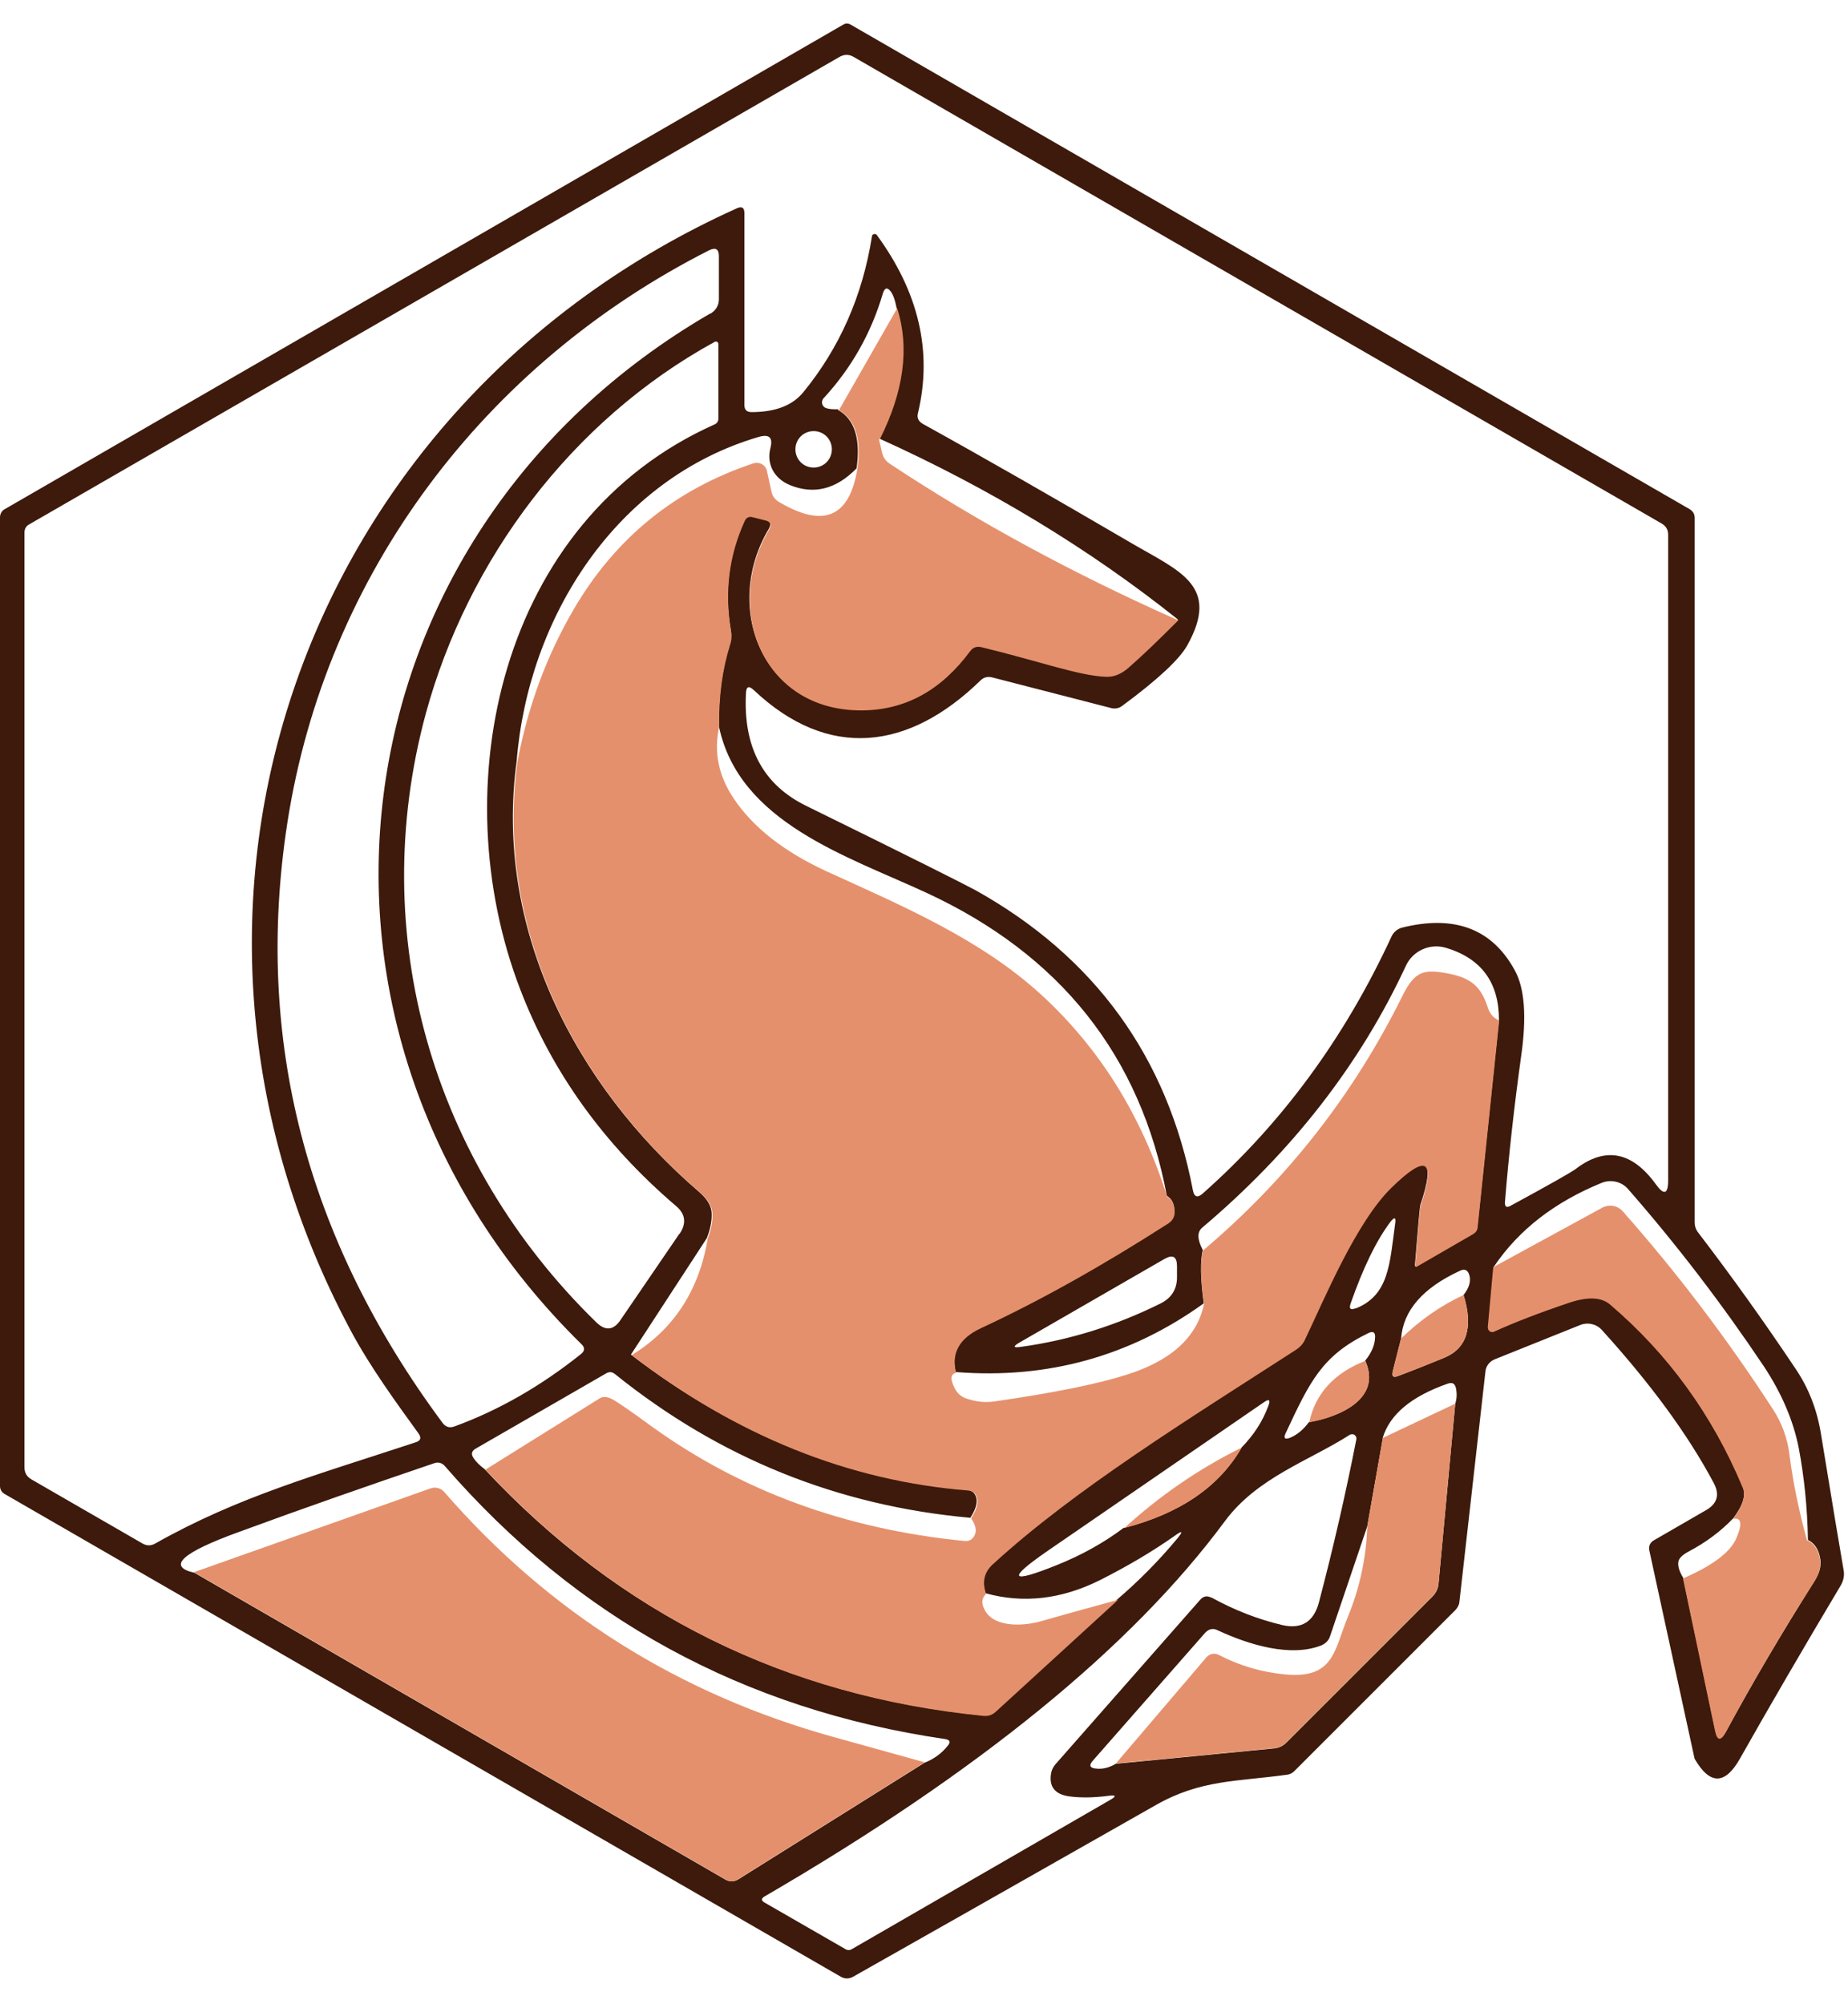
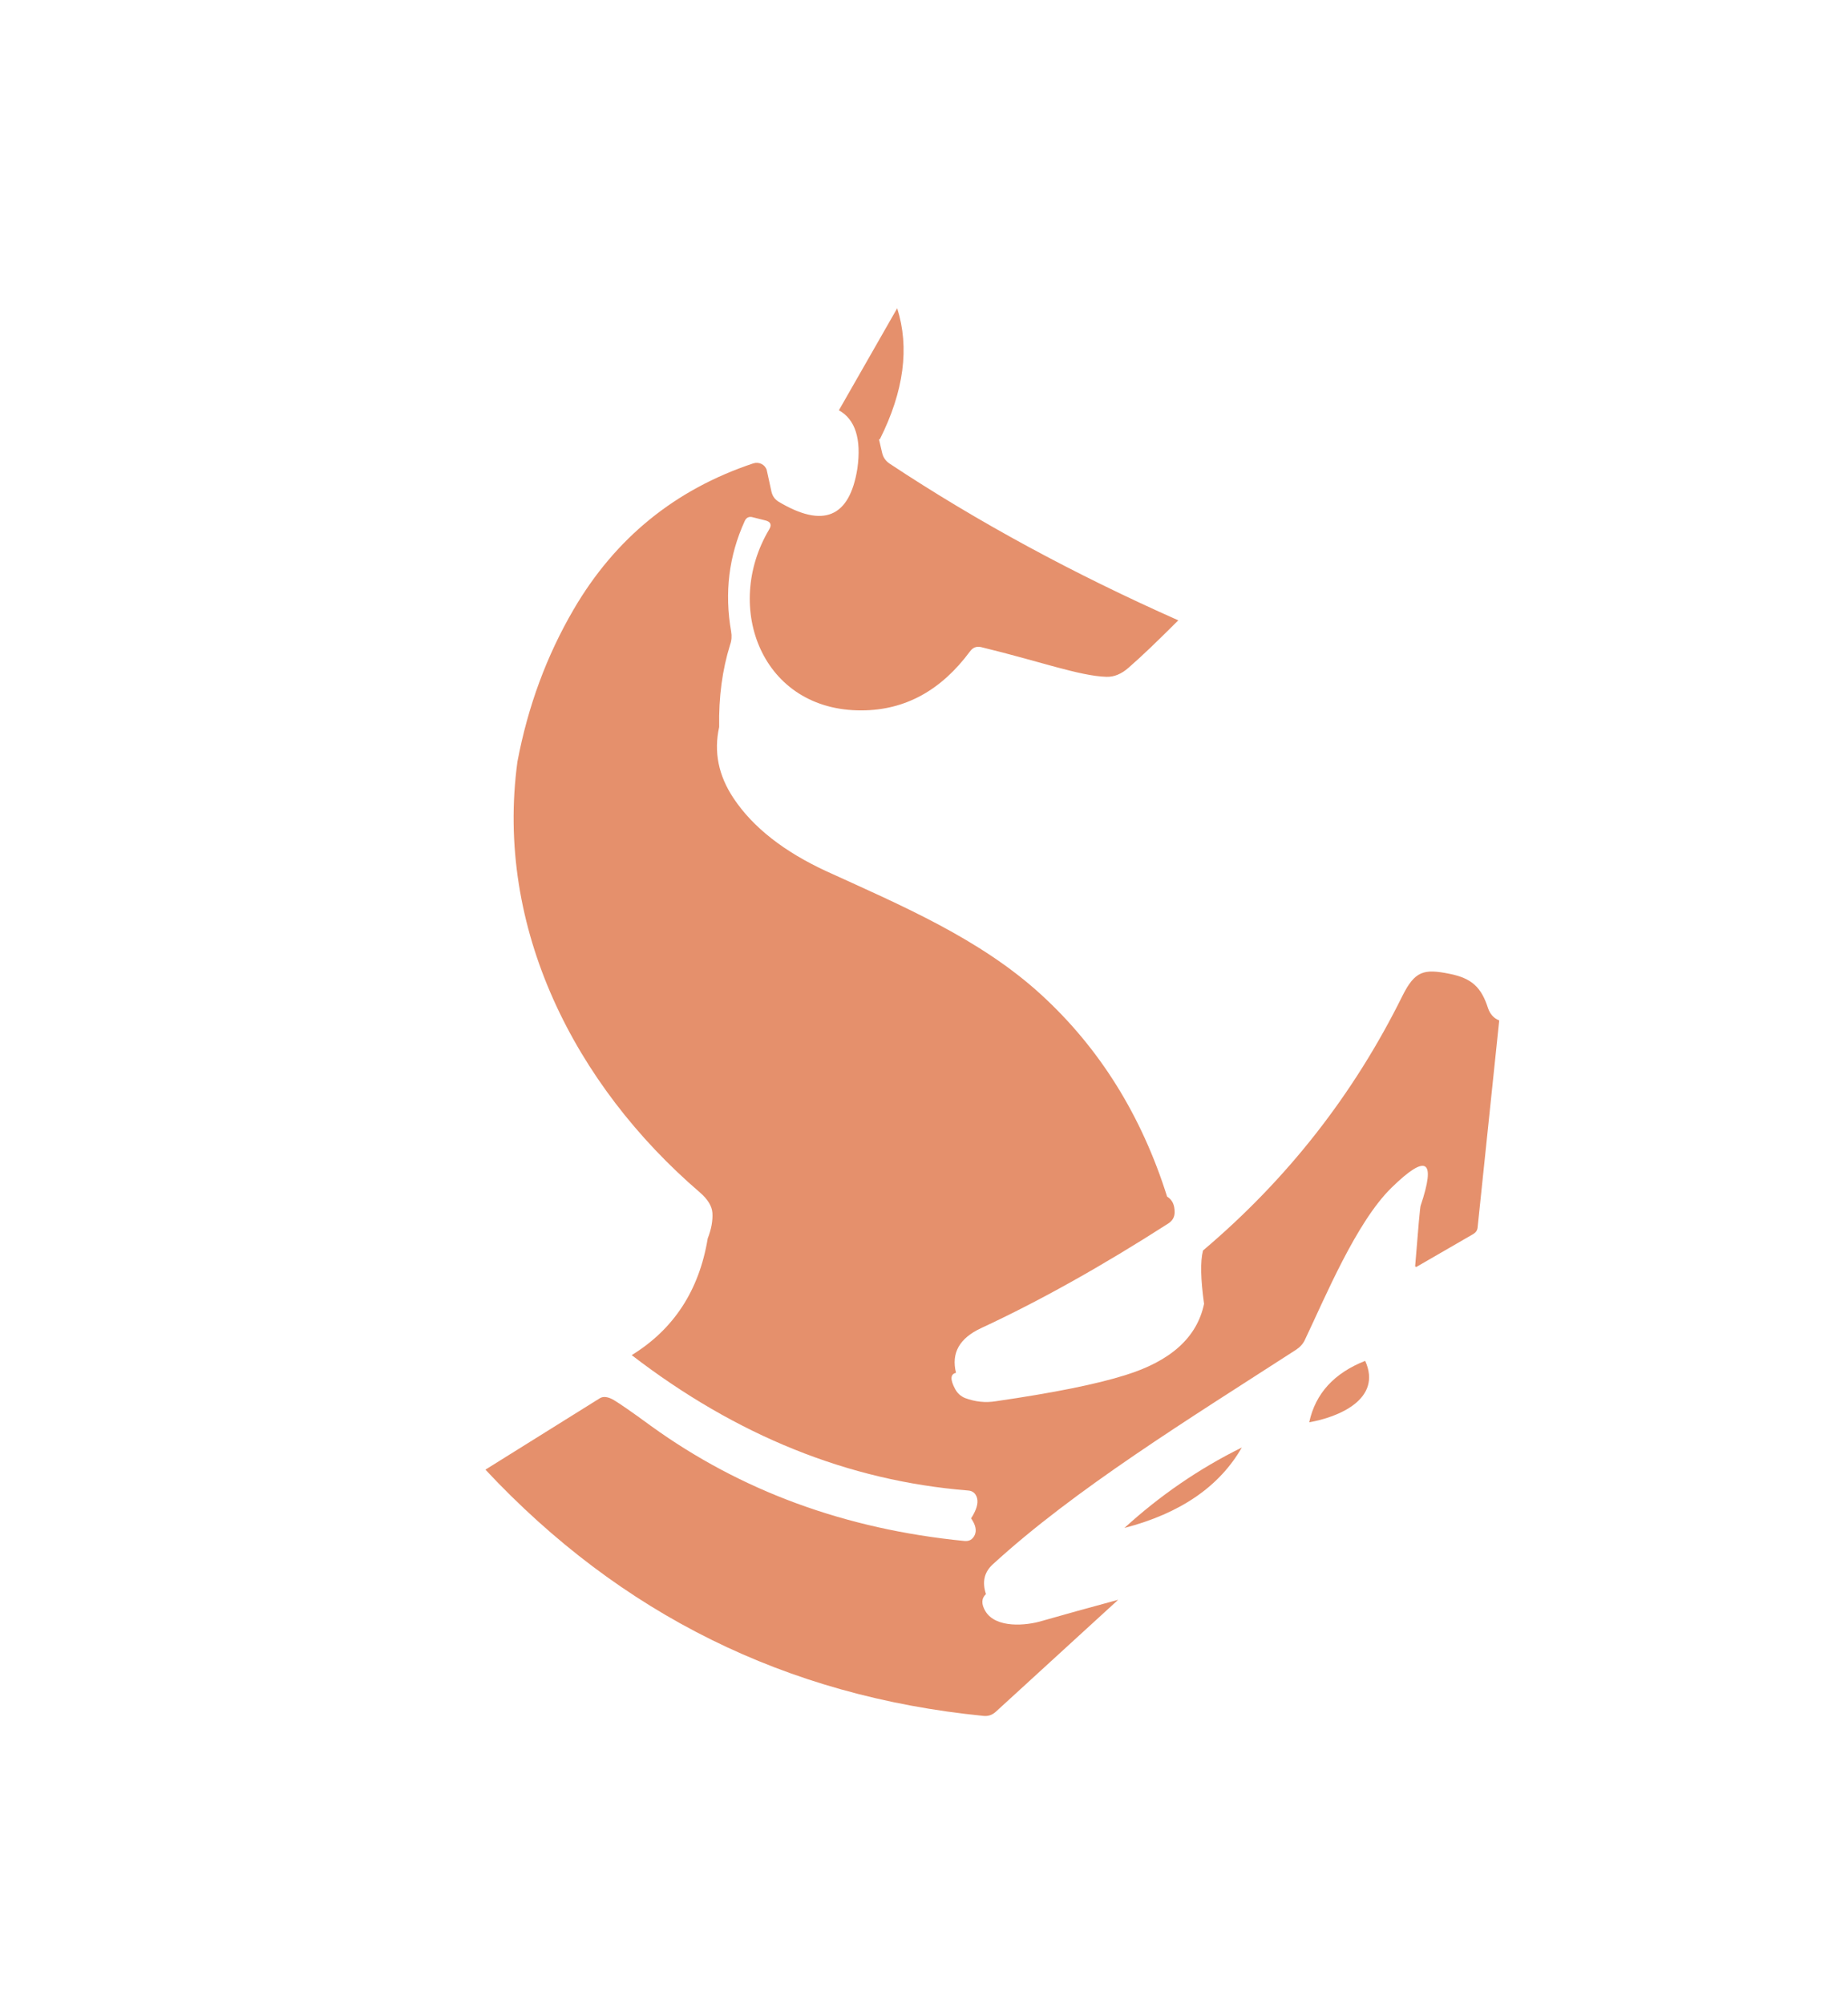
<svg xmlns="http://www.w3.org/2000/svg" width="71" height="77" viewBox="0 0 71 77" fill="none">
-   <path d="M65.84 56.973C64.85 55.113 63.41 53.153 61.54 51.093C61.33 50.863 61 50.793 60.72 50.903L57.43 52.223C57.23 52.303 57.09 52.483 57.07 52.693L56.07 61.543C56.06 61.663 56 61.763 55.92 61.853L49.73 68.043C49.65 68.123 49.55 68.173 49.45 68.183C47.52 68.453 46.14 68.363 44.4 69.353C39.16 72.333 35.29 74.523 32.78 75.943C32.62 76.033 32.46 76.033 32.3 75.943L0.17 57.393C0.06 57.333 0 57.213 0 57.093V19.873C0 19.743 0.07 19.623 0.18 19.563L32.42 0.933C32.49 0.893 32.58 0.893 32.66 0.933L64.9 19.553C65.04 19.633 65.11 19.743 65.11 19.903V46.973C65.11 47.103 65.15 47.223 65.22 47.323C66.53 49.033 67.78 50.783 68.99 52.593C69.49 53.333 69.81 54.163 69.96 55.083C70.41 57.833 70.7 59.573 70.83 60.313C70.87 60.523 70.83 60.723 70.72 60.913C69.27 63.343 67.98 65.563 66.85 67.563C66.28 68.573 65.7 68.583 65.12 67.593C65.11 67.573 65.1 67.553 65.1 67.543L63.37 59.583C63.33 59.403 63.39 59.263 63.55 59.173L65.54 58.023C65.98 57.773 66.08 57.423 65.84 56.973ZM28.6 8.213V15.563C28.6 15.743 28.69 15.833 28.87 15.833C29.78 15.833 30.44 15.583 30.86 15.073C32.26 13.363 33.14 11.363 33.5 9.083C33.5 9.023 33.56 8.983 33.62 8.993C33.65 8.993 33.68 9.013 33.69 9.033C35.3 11.233 35.83 13.513 35.27 15.863C35.22 16.043 35.28 16.183 35.45 16.283C37.82 17.593 40.47 19.113 43.43 20.843C45.3 21.943 46.91 22.483 45.61 24.803C45.31 25.333 44.48 26.113 43.11 27.123C42.99 27.213 42.83 27.243 42.69 27.203L38.11 26.023C37.94 25.983 37.79 26.023 37.67 26.143C34.92 28.823 31.83 29.223 28.96 26.513C28.77 26.333 28.67 26.373 28.66 26.633C28.55 28.713 29.32 30.153 30.98 30.963C34.89 32.883 37.06 33.973 37.5 34.213C42.07 36.773 44.85 40.613 45.83 45.723C45.88 45.993 46.01 46.033 46.21 45.853C49.25 43.163 51.67 39.863 53.47 35.963C53.55 35.803 53.69 35.693 53.85 35.643C55.88 35.133 57.33 35.683 58.2 37.283C58.58 37.973 58.66 39.083 58.44 40.593C58.18 42.473 57.97 44.333 57.82 46.183C57.81 46.363 57.88 46.413 58.04 46.323C59.55 45.503 60.38 45.033 60.55 44.903C61.68 44.043 62.71 44.243 63.62 45.503C63.93 45.933 64.09 45.883 64.09 45.353V20.543C64.09 20.353 64.01 20.213 63.84 20.113L32.79 2.183C32.62 2.083 32.44 2.083 32.26 2.183L1.11 20.153C1 20.213 0.94 20.333 0.94 20.453V56.373C0.94 56.583 1.03 56.733 1.2 56.833L5.48 59.303C5.64 59.393 5.8 59.393 5.96 59.303C9.15 57.503 12.09 56.693 15.97 55.413C16.16 55.353 16.2 55.243 16.08 55.073C15.22 53.883 14.21 52.503 13.46 51.093C4.77 34.803 11.6 15.533 28.31 8.003C28.51 7.913 28.6 7.983 28.6 8.193V8.213ZM27.29 12.053C27.51 11.923 27.62 11.733 27.62 11.483V9.843C27.62 9.573 27.5 9.493 27.25 9.613C18.6 13.993 12.52 22.063 11.04 31.613C9.76 39.903 11.75 47.583 17 54.663C17.12 54.823 17.27 54.873 17.46 54.803C19.16 54.183 20.78 53.253 22.32 52.023C22.47 51.903 22.48 51.773 22.34 51.643C10.18 39.703 12.56 20.593 27.29 12.043V12.053ZM32.2 15.753C32.83 16.103 33.07 16.853 32.91 17.993C32.12 18.803 31.26 19.013 30.34 18.633C29.74 18.383 29.44 17.823 29.6 17.213C29.7 16.813 29.56 16.673 29.16 16.783C23.66 18.393 20.29 23.733 19.85 29.243C18.98 35.643 22.07 41.673 26.86 45.793C27.16 46.053 27.32 46.313 27.34 46.573C27.36 46.873 27.3 47.193 27.16 47.563L24.24 52.043C28.27 55.133 32.58 56.863 37.15 57.243C37.34 57.253 37.46 57.363 37.51 57.543C37.56 57.753 37.48 58.003 37.28 58.313C32.18 57.853 27.63 56.013 23.63 52.793C23.52 52.703 23.41 52.693 23.29 52.763L18.28 55.653C18.12 55.743 18.09 55.863 18.19 56.013C18.28 56.153 18.42 56.293 18.62 56.443C23.8 61.993 30.18 65.153 37.75 65.903C37.93 65.923 38.09 65.873 38.23 65.743L42.93 61.443C43.76 60.733 44.52 59.963 45.22 59.123C45.47 58.823 45.44 58.783 45.12 59.013C44.24 59.633 43.28 60.193 42.25 60.713C40.78 61.443 39.32 61.613 37.87 61.213C37.71 60.753 37.8 60.373 38.12 60.083C41.28 57.183 45.66 54.483 49.79 51.823C49.94 51.723 50.06 51.593 50.13 51.433C50.89 49.843 52.09 46.933 53.45 45.603C54.8 44.283 55.17 44.513 54.57 46.293C54.55 46.343 54.48 47.113 54.36 48.613C54.36 48.633 54.38 48.653 54.4 48.653H54.41L56.59 47.393C56.69 47.333 56.75 47.253 56.76 47.133L57.59 39.183C57.59 37.753 56.92 36.823 55.55 36.413C54.94 36.233 54.29 36.523 54.02 37.093C52.26 40.883 49.65 44.243 46.18 47.173C45.99 47.343 46 47.623 46.21 48.023C46.11 48.453 46.12 49.133 46.25 50.073C43.43 52.103 40.25 52.993 36.72 52.713C36.52 51.953 36.85 51.383 37.69 50.993C39.95 49.943 42.34 48.603 44.88 46.973C45.04 46.873 45.12 46.733 45.12 46.543C45.12 46.263 45.03 46.063 44.83 45.943C43.82 40.563 40.74 36.683 35.6 34.303C32.56 32.893 28.39 31.603 27.62 27.903C27.6 26.753 27.74 25.703 28.04 24.743C28.09 24.573 28.11 24.403 28.08 24.233C27.82 22.743 27.99 21.333 28.6 19.993C28.66 19.863 28.76 19.813 28.91 19.843L29.39 19.963C29.6 20.013 29.64 20.133 29.54 20.313C27.75 23.303 29.26 27.293 33.11 27.263C34.76 27.253 36.14 26.493 37.26 24.993C37.37 24.853 37.51 24.793 37.69 24.833C39.92 25.373 41.47 25.943 42.5 25.973C42.79 25.983 43.08 25.873 43.35 25.623C43.87 25.163 44.51 24.553 45.26 23.803C41.85 21.083 38.02 18.763 33.77 16.843C34.7 14.983 34.93 13.303 34.44 11.803C34.39 11.533 34.32 11.343 34.24 11.223C34.1 11.023 33.99 11.043 33.92 11.273C33.47 12.803 32.71 14.143 31.64 15.303C31.56 15.393 31.56 15.533 31.65 15.623C31.67 15.643 31.7 15.663 31.72 15.673C31.83 15.713 31.99 15.733 32.2 15.723V15.753ZM26.11 47.403C26.38 47.003 26.34 46.633 25.96 46.323C23.2 43.963 21.2 41.183 19.98 37.993C17.01 30.253 19.17 20.003 27.46 16.303C27.55 16.263 27.6 16.183 27.6 16.083V13.213C27.6 13.163 27.56 13.123 27.51 13.123C27.49 13.123 27.48 13.123 27.46 13.133C21.95 16.153 17.97 21.513 16.36 27.413C14.06 35.903 16.6 44.653 22.91 50.803C23.26 51.143 23.57 51.113 23.84 50.713L26.1 47.403H26.11ZM31.96 17.263C31.96 16.873 31.65 16.563 31.26 16.563C30.87 16.563 30.56 16.873 30.56 17.263C30.56 17.653 30.87 17.963 31.26 17.963C31.65 17.963 31.96 17.653 31.96 17.263ZM57.39 48.673L57.18 50.983C57.18 51.073 57.24 51.153 57.33 51.163C57.36 51.163 57.39 51.163 57.41 51.143C58.2 50.783 59.16 50.413 60.29 50.033C61.01 49.793 61.53 49.813 61.86 50.093C64.09 51.983 65.79 54.333 66.96 57.123C67.09 57.443 66.96 57.843 66.59 58.333C66.1 58.843 65.52 59.273 64.85 59.623C64.62 59.753 64.49 59.883 64.48 60.023C64.46 60.193 64.53 60.393 64.67 60.623L65.9 66.473C65.98 66.863 66.11 66.883 66.31 66.533C67.34 64.623 68.48 62.693 69.72 60.733C69.9 60.443 69.97 60.183 69.94 59.933C69.89 59.553 69.73 59.293 69.46 59.163C69.44 57.933 69.32 56.763 69.11 55.643C68.9 54.573 68.45 53.533 67.78 52.513C66.18 50.123 64.44 47.843 62.55 45.683C62.3 45.393 61.89 45.303 61.54 45.443C59.73 46.183 58.36 47.243 57.41 48.643L57.39 48.673ZM52.08 50.273C53.37 49.763 53.39 48.553 53.6 47.023C53.64 46.763 53.58 46.743 53.42 46.943C52.87 47.673 52.37 48.713 51.89 50.083C51.82 50.283 51.89 50.343 52.08 50.263V50.273ZM39.18 51.573C38.9 51.733 38.92 51.793 39.24 51.743C41.11 51.483 42.89 50.923 44.6 50.073C45.01 49.863 45.22 49.533 45.22 49.073V48.653C45.22 48.273 45.06 48.183 44.73 48.373L39.18 51.573ZM53.83 51.423L53.51 52.683C53.46 52.883 53.53 52.943 53.72 52.863C54.31 52.643 54.9 52.403 55.49 52.163C56.36 51.803 56.61 50.993 56.23 49.753C56.45 49.473 56.52 49.213 56.45 48.983C56.39 48.793 56.27 48.733 56.09 48.823C54.66 49.483 53.91 50.353 53.83 51.423ZM50.3 54.633C51.4 54.453 53.12 53.763 52.45 52.273C52.69 51.983 52.82 51.683 52.83 51.383C52.84 51.183 52.76 51.133 52.58 51.213C50.79 52.083 50.33 53.063 49.39 55.073C49.31 55.253 49.36 55.313 49.55 55.243C49.83 55.133 50.08 54.923 50.3 54.623V54.633ZM53.13 55.243L52.53 58.643L51.1 62.863C51.05 63.023 50.93 63.143 50.77 63.213C49.59 63.683 47.98 63.193 46.78 62.633C46.6 62.543 46.44 62.583 46.3 62.733L41.97 67.663C41.84 67.823 41.87 67.913 42.07 67.943C42.33 67.983 42.6 67.923 42.87 67.763L48.95 67.173C49.13 67.153 49.29 67.083 49.42 66.953L55.03 61.343C55.17 61.203 55.26 61.023 55.27 60.823L55.91 53.933C55.97 53.743 55.98 53.553 55.94 53.343C55.9 53.153 55.8 53.093 55.61 53.163C54.22 53.653 53.39 54.343 53.12 55.253L53.13 55.243ZM43.19 58.703C45.34 58.143 46.84 57.113 47.7 55.613C48.16 55.143 48.51 54.613 48.73 54.013C48.82 53.783 48.76 53.733 48.56 53.873L40.28 59.563C38.67 60.673 38.78 60.863 40.62 60.123C41.56 59.743 42.41 59.273 43.18 58.693L43.19 58.703ZM46.54 61.373C47.43 61.863 48.33 62.213 49.26 62.433C50 62.603 50.47 62.313 50.67 61.573C51.22 59.483 51.7 57.393 52.11 55.303C52.13 55.213 52.07 55.123 51.98 55.103C51.94 55.103 51.89 55.103 51.86 55.123C50.32 56.113 48.3 56.763 47.06 58.443C43.48 63.283 37.59 68.083 29.37 72.863C29.24 72.943 29.24 73.013 29.37 73.093L32.48 74.883C32.56 74.933 32.65 74.933 32.73 74.883L42.65 69.153C42.9 69.013 42.88 68.953 42.6 68.993C42 69.073 41.48 69.073 41.06 69.013C40.53 68.933 40.3 68.643 40.38 68.143C40.4 68.013 40.46 67.883 40.55 67.783L46.11 61.463C46.23 61.323 46.38 61.293 46.54 61.383V61.373ZM7.45 60.413L27.87 72.213C28.03 72.303 28.19 72.303 28.35 72.213L35.52 67.723C35.88 67.583 36.18 67.363 36.41 67.073C36.53 66.933 36.5 66.843 36.31 66.813C28.58 65.683 22.17 62.183 17.08 56.313C16.98 56.203 16.83 56.163 16.69 56.213C14.19 57.063 11.69 57.933 9.19 58.853C6.98 59.653 6.41 60.183 7.46 60.423L7.45 60.413Z" fill="#3D1A0B" />
  <path d="M33.77 16.873L33.89 17.393C33.93 17.573 34.03 17.713 34.18 17.813C37.56 20.053 41.26 22.053 45.27 23.833C44.52 24.583 43.89 25.193 43.36 25.653C43.09 25.893 42.8 26.013 42.51 26.003C41.48 25.973 39.93 25.403 37.7 24.863C37.52 24.823 37.38 24.873 37.27 25.023C36.16 26.523 34.78 27.283 33.12 27.293C29.27 27.323 27.77 23.333 29.55 20.343C29.66 20.163 29.61 20.043 29.4 19.993L28.92 19.873C28.78 19.833 28.67 19.883 28.61 20.023C28 21.363 27.83 22.773 28.09 24.263C28.12 24.433 28.11 24.603 28.05 24.773C27.75 25.733 27.61 26.783 27.63 27.933C27.42 28.883 27.6 29.793 28.18 30.663C28.93 31.793 30.13 32.723 31.75 33.473C34.64 34.793 37.65 36.063 40 38.213C42.25 40.273 43.86 42.863 44.84 45.973C45.04 46.093 45.13 46.293 45.13 46.573C45.13 46.763 45.04 46.903 44.89 47.003C42.35 48.633 39.96 49.973 37.7 51.023C36.86 51.413 36.54 51.983 36.73 52.743C36.51 52.793 36.5 53.003 36.7 53.373C36.79 53.533 36.91 53.643 37.08 53.713C37.46 53.853 37.85 53.903 38.27 53.833C40.47 53.513 42.12 53.183 43.23 52.833C44.98 52.293 45.99 51.383 46.26 50.093C46.13 49.153 46.11 48.463 46.22 48.043C49.46 45.303 52.01 42.043 53.88 38.263C54.36 37.303 54.7 37.213 55.69 37.413C56.54 37.583 56.91 37.923 57.17 38.733C57.25 38.963 57.39 39.123 57.6 39.203L56.77 47.153C56.76 47.273 56.7 47.353 56.6 47.413L54.42 48.673C54.42 48.673 54.38 48.673 54.37 48.653C54.37 48.653 54.37 48.653 54.37 48.643C54.49 47.143 54.56 46.363 54.58 46.323C55.18 44.543 54.81 44.313 53.46 45.633C52.1 46.963 50.9 49.873 50.14 51.463C50.07 51.623 49.95 51.753 49.8 51.853C45.67 54.523 41.29 57.213 38.13 60.113C37.81 60.413 37.73 60.783 37.88 61.243C37.7 61.413 37.7 61.633 37.86 61.903C38.26 62.563 39.42 62.463 40.04 62.273C40.91 62.023 41.89 61.753 42.96 61.463L38.26 65.763C38.12 65.893 37.96 65.943 37.78 65.923C30.21 65.173 23.84 62.013 18.65 56.463L23.04 53.723C23.18 53.633 23.37 53.663 23.59 53.793C23.79 53.913 24.26 54.233 25.01 54.783C28.47 57.283 32.48 58.753 37.05 59.203C37.24 59.223 37.37 59.143 37.45 58.973C37.53 58.793 37.48 58.583 37.31 58.333C37.51 58.023 37.59 57.763 37.54 57.563C37.49 57.373 37.37 57.273 37.18 57.263C32.6 56.893 28.3 55.163 24.27 52.063C25.88 51.073 26.86 49.583 27.19 47.583C27.33 47.223 27.39 46.893 27.37 46.593C27.35 46.333 27.19 46.073 26.89 45.813C22.09 41.693 19.01 35.663 19.88 29.263C20.28 27.143 21 25.193 22.04 23.413C23.64 20.673 25.94 18.803 28.94 17.803C29.16 17.733 29.39 17.843 29.46 18.063C29.46 18.083 29.46 18.093 29.47 18.113L29.64 18.893C29.68 19.063 29.77 19.183 29.91 19.273C31.63 20.303 32.64 19.883 32.94 18.003C33.1 16.863 32.86 16.113 32.23 15.763L34.47 11.843C34.95 13.353 34.73 15.033 33.8 16.883L33.77 16.873Z" fill="#E5906C" />
-   <path d="M69.45 59.183C69.72 59.313 69.88 59.573 69.93 59.953C69.96 60.203 69.89 60.463 69.71 60.753C68.47 62.713 67.33 64.643 66.3 66.553C66.11 66.903 65.97 66.883 65.89 66.493L64.66 60.643C65.81 60.143 66.5 59.623 66.72 59.073C66.95 58.533 66.9 58.293 66.58 58.353C66.96 57.863 67.09 57.453 66.95 57.143C65.78 54.343 64.07 52.003 61.85 50.113C61.52 49.833 60.99 49.813 60.28 50.053C59.15 50.433 58.19 50.803 57.4 51.163C57.32 51.203 57.22 51.163 57.18 51.083C57.17 51.053 57.16 51.023 57.16 50.993L57.37 48.683L61.55 46.403C61.82 46.253 62.15 46.313 62.35 46.543C64.43 48.893 66.35 51.423 68.11 54.133C68.45 54.653 68.67 55.243 68.75 55.873C68.88 56.923 69.11 58.033 69.43 59.193L69.45 59.183Z" fill="#E5906C" />
-   <path d="M56.23 49.753C56.61 50.993 56.36 51.793 55.49 52.163C54.89 52.413 54.3 52.643 53.72 52.863C53.54 52.933 53.47 52.873 53.51 52.683L53.83 51.423C54.57 50.703 55.37 50.153 56.23 49.753Z" fill="#E5906C" />
  <path d="M52.45 52.283C53.12 53.763 51.4 54.453 50.3 54.643C50.54 53.533 51.26 52.753 52.45 52.283Z" fill="#E5906C" />
-   <path d="M55.91 53.923L55.27 60.813C55.25 61.013 55.17 61.193 55.03 61.333L49.42 66.943C49.29 67.073 49.13 67.143 48.95 67.163L42.87 67.753L46.35 63.673C46.47 63.533 46.67 63.493 46.83 63.583C47.64 64.003 48.5 64.253 49.41 64.333C51.24 64.493 51.26 63.413 51.77 62.153C52.24 61.023 52.49 59.853 52.53 58.643L53.13 55.243L55.92 53.923H55.91Z" fill="#E5906C" />
  <path d="M47.71 55.613C46.85 57.113 45.35 58.143 43.2 58.703C44.57 57.453 46.07 56.423 47.71 55.613Z" fill="#E5906C" />
-   <path d="M35.52 67.713L28.35 72.203C28.19 72.303 28.03 72.303 27.87 72.203L7.45 60.403L16.54 57.183C16.73 57.113 16.94 57.173 17.07 57.323C21.09 61.953 26.1 65.103 32.09 66.753C33.14 67.043 34.28 67.363 35.51 67.703L35.52 67.713Z" fill="#E5906C" />
</svg>